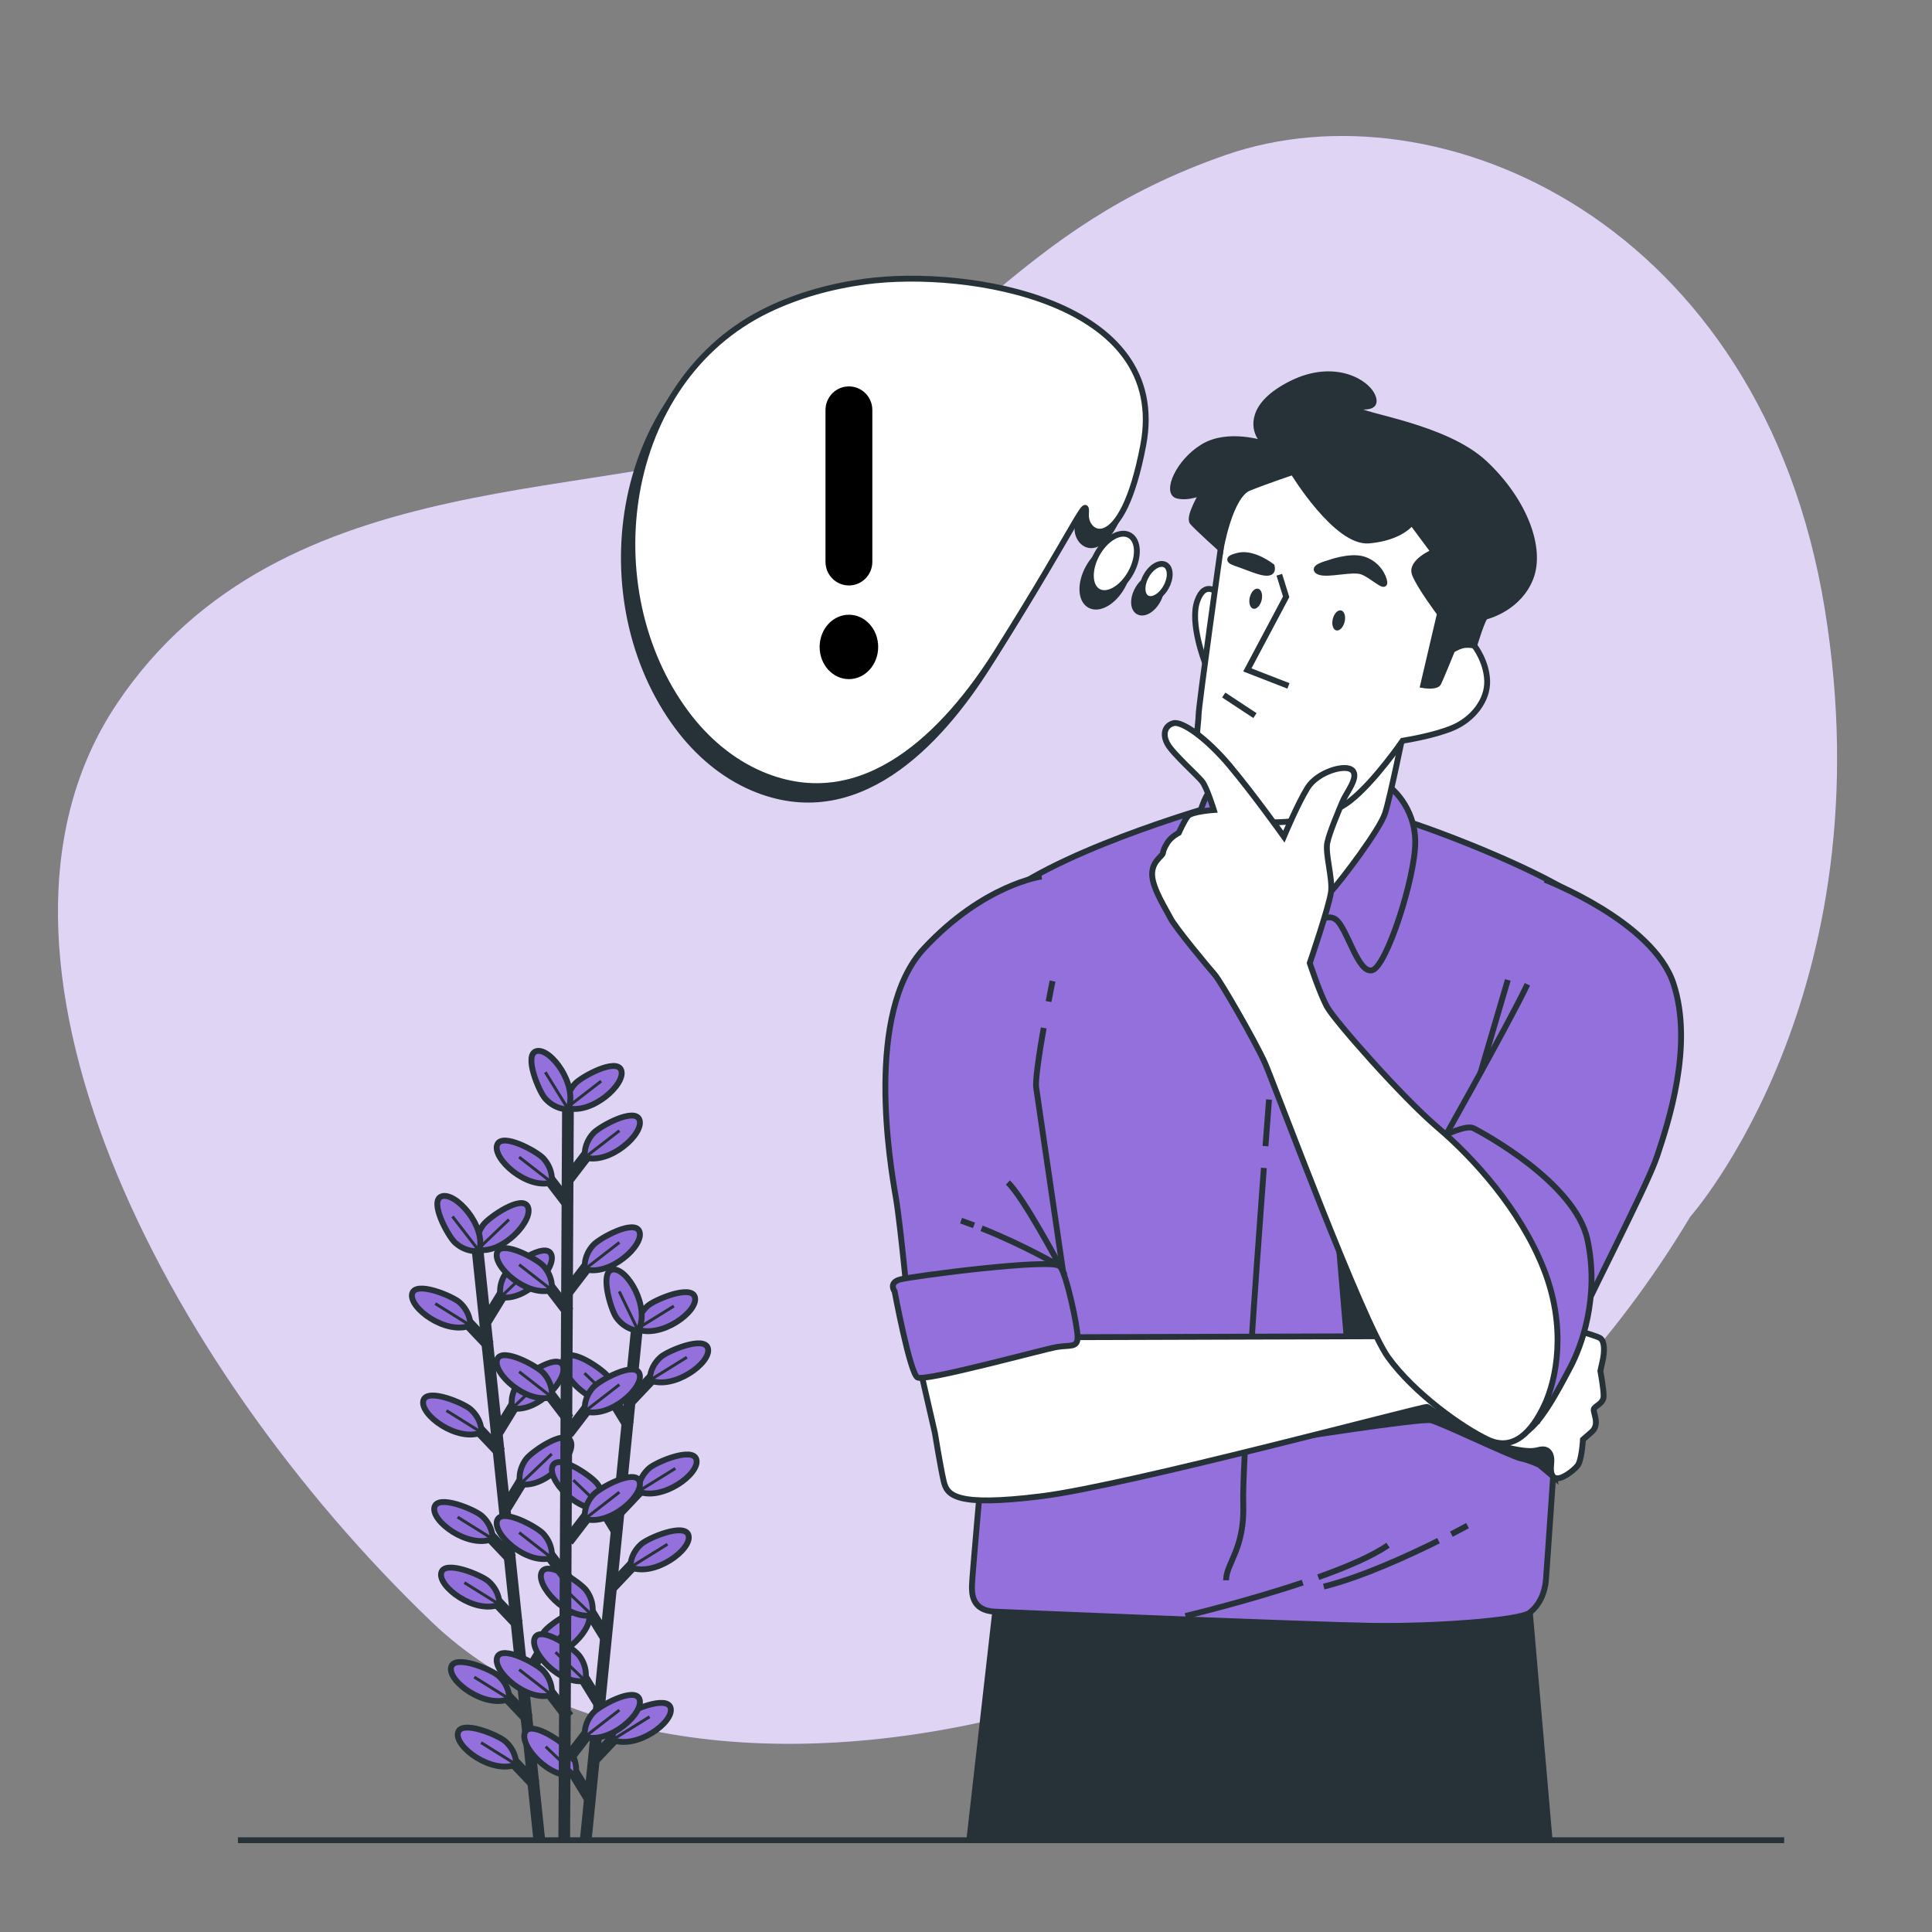
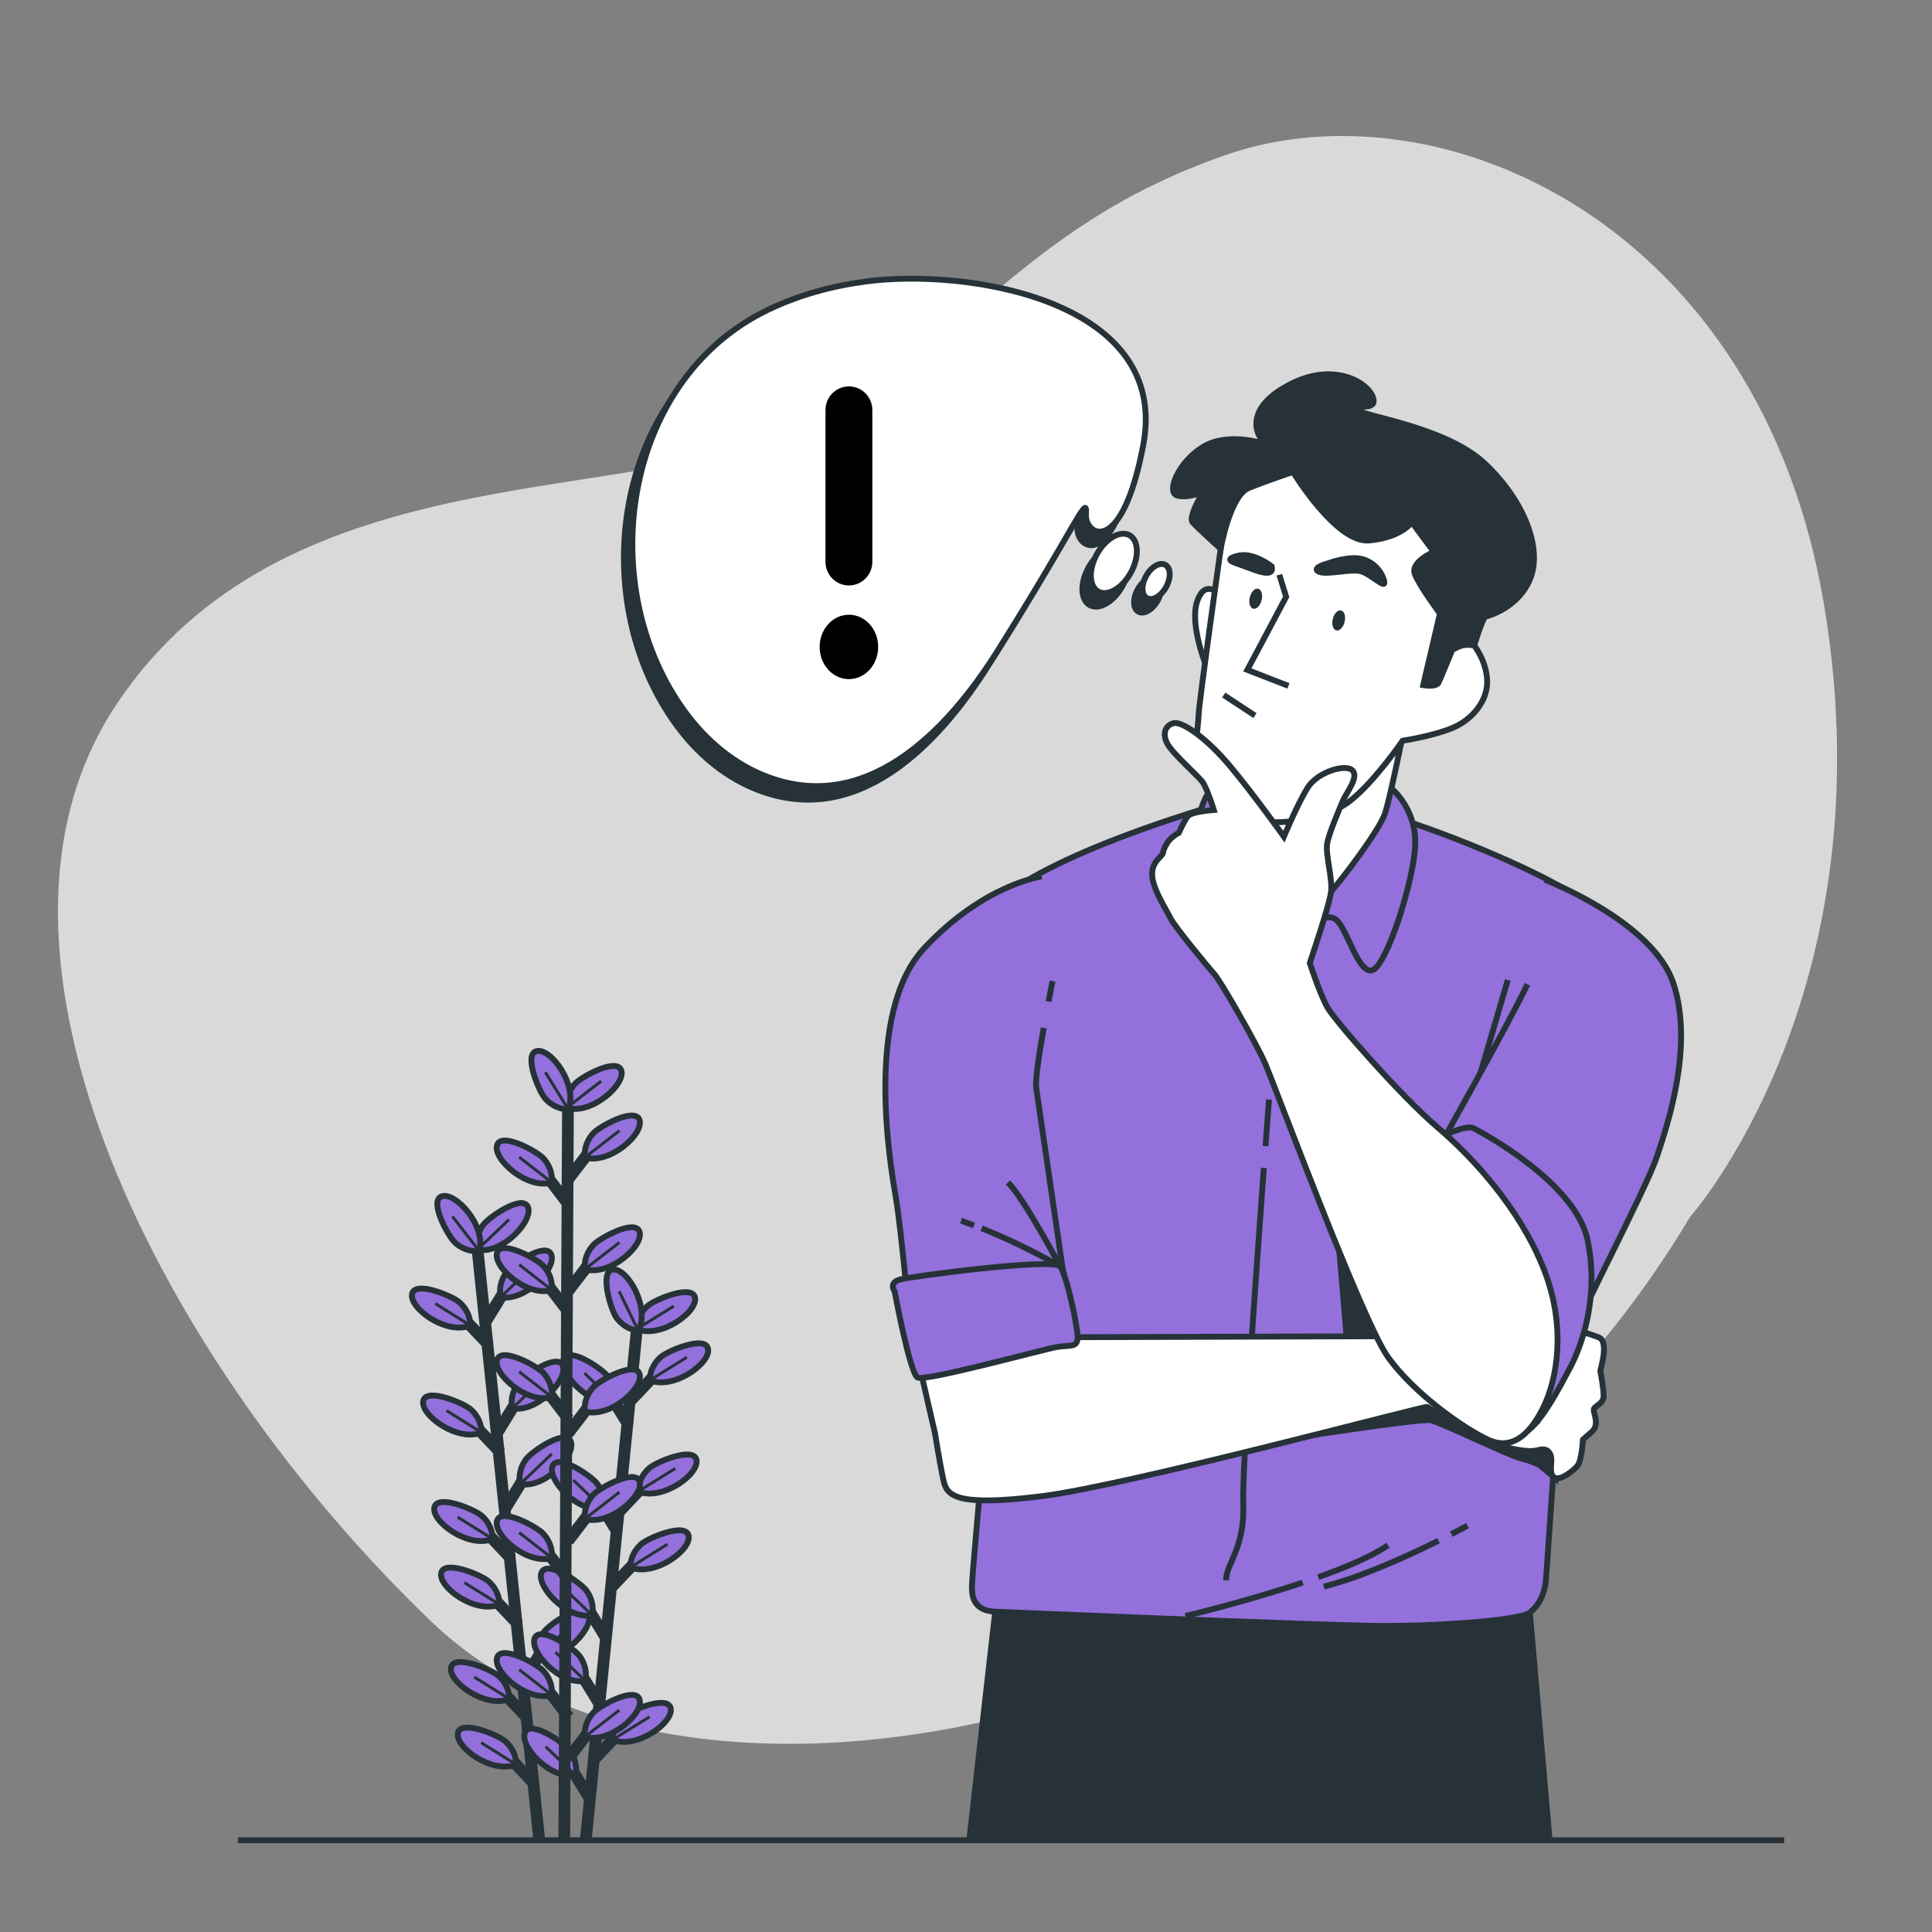
<svg xmlns="http://www.w3.org/2000/svg" width="330" height="330" viewBox="0 0 330 330" fill="none">
  <rect x="0" y="0" width="330" height="330" fill="#808080" stroke="none" />
  <g clip-path="url(#clip0_2514_163)">
    <mask id="mask0_2514_163" style="mask-type:luminance" maskUnits="userSpaceOnUse" x="0" y="0" width="330" height="330">
      <path d="M330 0H0V330H330V0Z" fill="white" />
    </mask>
    <g mask="url(#mask0_2514_163)">
-       <path d="M288.682 207.854C288.682 207.854 322.405 169.96 311.684 104.015C300.961 38.07 245.902 13.778 209.365 26.474C172.827 39.169 164.608 61.252 134.764 73.89C104.92 86.528 48.263 77.842 19.918 120.276C-8.426 162.709 27.756 233.023 73.819 277.111C119.882 321.199 237.468 293.592 288.682 207.854Z" fill="#9370DB" />
      <path opacity="0.7" d="M288.682 207.854C288.682 207.854 322.405 169.96 311.684 104.015C300.961 38.07 245.902 13.778 209.365 26.474C172.827 39.169 164.608 61.252 134.764 73.89C104.92 86.528 48.263 77.842 19.918 120.276C-8.426 162.709 27.756 233.023 73.819 277.111C119.882 321.199 237.468 293.592 288.682 207.854Z" fill="white" />
      <path d="M40.643 314.324H304.744" stroke="#263238" stroke-miterlimit="10" />
      <path d="M81.623 214.012L92.104 314.194" stroke="#263238" stroke-width="2" stroke-miterlimit="10" />
      <path d="M90.244 293.64L85.585 288.719" stroke="#263238" stroke-width="2" stroke-miterlimit="10" />
      <path d="M87 290.193C87 290.193 87.133 288.017 85.145 286.241C83.95 285.173 77.656 282.525 77.059 284.742C76.41 287.153 82.852 291.887 87 290.193Z" fill="#9370DB" stroke="#263238" stroke-miterlimit="10" />
      <path d="M87 290.193L81.009 286.459" stroke="#263238" stroke-width="0.5" stroke-miterlimit="10" />
      <path d="M91.413 304.839L86.754 299.918" stroke="#263238" stroke-width="2" stroke-miterlimit="10" />
      <path d="M88.169 301.392C88.169 301.392 88.303 299.216 86.316 297.44C85.12 296.373 78.826 293.725 78.229 295.942C77.579 298.353 84.021 303.087 88.169 301.392Z" fill="#9370DB" stroke="#263238" stroke-miterlimit="10" />
      <path d="M88.169 301.392L82.178 297.658" stroke="#263238" stroke-width="0.5" stroke-miterlimit="10" />
      <path d="M87.392 266.312L82.733 261.391" stroke="#263238" stroke-width="2" stroke-miterlimit="10" />
      <path d="M84.149 262.865C84.149 262.865 84.282 260.688 82.294 258.913C81.098 257.845 74.805 255.197 74.208 257.414C73.558 259.825 80 264.56 84.149 262.865Z" fill="#9370DB" stroke="#263238" stroke-miterlimit="10" />
      <path d="M84.149 262.864L78.157 259.131" stroke="#263238" stroke-width="0.5" stroke-miterlimit="10" />
      <path d="M88.56 277.51L83.901 272.59" stroke="#263238" stroke-width="2" stroke-miterlimit="10" />
      <path d="M85.317 274.064C85.317 274.064 85.45 271.888 83.463 270.112C82.267 269.044 75.973 266.396 75.377 268.613C74.727 271.024 81.168 275.759 85.317 274.064Z" fill="#9370DB" stroke="#263238" stroke-miterlimit="10" />
      <path d="M85.317 274.064L79.325 270.33" stroke="#263238" stroke-width="0.5" stroke-miterlimit="10" />
      <path d="M85.494 248.12L80.835 243.199" stroke="#263238" stroke-width="2" stroke-miterlimit="10" />
      <path d="M82.251 244.674C82.251 244.674 82.384 242.497 80.397 240.722C79.201 239.654 72.907 237.006 72.31 239.223C71.66 241.633 78.102 246.368 82.251 244.674Z" fill="#9370DB" stroke="#263238" stroke-miterlimit="10" />
      <path d="M82.25 244.674L76.259 240.939" stroke="#263238" stroke-width="0.5" stroke-miterlimit="10" />
      <path d="M83.587 229.848L78.928 224.928" stroke="#263238" stroke-width="2" stroke-miterlimit="10" />
      <path d="M80.343 226.402C80.343 226.402 80.476 224.225 78.488 222.45C77.292 221.382 70.999 218.734 70.402 220.951C69.753 223.362 76.195 228.096 80.343 226.402Z" fill="#9370DB" stroke="#263238" stroke-miterlimit="10" />
      <path d="M80.343 226.402L74.352 222.668" stroke="#263238" stroke-width="0.5" stroke-miterlimit="10" />
      <path d="M89.461 287.013L93.003 281.236" stroke="#263238" stroke-width="2" stroke-miterlimit="10" />
      <path d="M91.922 282.971C91.922 282.971 91.342 280.869 92.921 278.722C93.871 277.43 99.482 273.54 100.524 275.585C101.657 277.81 96.332 283.773 91.922 282.971Z" fill="#9370DB" stroke="#263238" stroke-miterlimit="10" />
      <path d="M91.923 282.971L97.318 277.814" stroke="#263238" stroke-width="0.5" stroke-miterlimit="10" />
      <path d="M86.385 257.543L89.927 251.766" stroke="#263238" stroke-width="2" stroke-miterlimit="10" />
      <path d="M88.846 253.501C88.846 253.501 88.266 251.398 89.845 249.251C90.795 247.959 96.406 244.069 97.447 246.115C98.581 248.339 93.256 254.302 88.846 253.501Z" fill="#9370DB" stroke="#263238" stroke-miterlimit="10" />
      <path d="M88.847 253.5L94.242 248.344" stroke="#263238" stroke-width="0.5" stroke-miterlimit="10" />
      <path d="M85.033 244.591L88.576 238.814" stroke="#263238" stroke-width="2" stroke-miterlimit="10" />
      <path d="M87.495 240.549C87.495 240.549 86.915 238.447 88.493 236.3C89.443 235.008 95.054 231.118 96.096 233.163C97.229 235.388 91.904 241.351 87.495 240.549Z" fill="#9370DB" stroke="#263238" stroke-miterlimit="10" />
      <path d="M87.495 240.549L92.891 235.393" stroke="#263238" stroke-width="0.5" stroke-miterlimit="10" />
      <path d="M83.052 225.604L86.594 219.828" stroke="#263238" stroke-width="2" stroke-miterlimit="10" />
      <path d="M85.514 221.563C85.514 221.563 84.935 219.461 86.513 217.313C87.462 216.022 93.074 212.132 94.115 214.177C95.248 216.402 89.924 222.364 85.514 221.563Z" fill="#9370DB" stroke="#263238" stroke-miterlimit="10" />
      <path d="M85.514 221.563L90.909 216.406" stroke="#263238" stroke-width="0.5" stroke-miterlimit="10" />
      <path d="M81.537 213.465C81.537 213.465 80.957 211.363 82.535 209.216C83.485 207.924 89.096 204.034 90.138 206.079C91.272 208.304 85.946 214.267 81.537 213.465Z" fill="#9370DB" stroke="#263238" stroke-miterlimit="10" />
      <path d="M81.537 213.465L86.933 208.309" stroke="#263238" stroke-width="0.5" stroke-miterlimit="10" />
      <path d="M81.85 213.688C81.85 213.688 79.698 214.045 77.728 212.25C76.543 211.17 73.263 205.182 75.407 204.36C77.738 203.466 83.109 209.387 81.85 213.688Z" fill="#9370DB" stroke="#263238" stroke-miterlimit="10" />
      <path d="M81.85 213.688L77.287 207.781" stroke="#263238" stroke-width="0.5" stroke-miterlimit="10" />
      <path d="M108.729 227.574L100.061 314.196" stroke="#263238" stroke-width="2" stroke-miterlimit="10" />
      <path d="M100.77 307.268L97.225 301.494" stroke="#263238" stroke-width="2" stroke-miterlimit="10" />
      <path d="M98.305 303.229C98.305 303.229 98.884 301.126 97.305 298.98C96.354 297.688 90.741 293.802 89.7 295.848C88.568 298.073 93.897 304.033 98.305 303.229Z" fill="#9370DB" stroke="#263238" stroke-miterlimit="10" />
      <path d="M98.305 303.23L93.211 298.342" stroke="#263238" stroke-width="0.5" stroke-miterlimit="10" />
      <path d="M103.606 279.938L100.06 274.164" stroke="#263238" stroke-width="2" stroke-miterlimit="10" />
      <path d="M101.142 275.898C101.142 275.898 101.721 273.796 100.14 271.649C99.19 270.358 93.577 266.472 92.536 268.518C91.404 270.743 96.733 276.703 101.142 275.898Z" fill="#9370DB" stroke="#263238" stroke-miterlimit="10" />
      <path d="M101.141 275.899L96.047 271.012" stroke="#263238" stroke-width="0.5" stroke-miterlimit="10" />
      <path d="M102.444 291.14L98.897 285.365" stroke="#263238" stroke-width="2" stroke-miterlimit="10" />
      <path d="M99.979 287.1C99.979 287.1 100.558 284.997 98.978 282.85C98.028 281.559 92.415 277.673 91.374 279.719C90.241 281.944 95.57 287.904 99.979 287.1Z" fill="#9370DB" stroke="#263238" stroke-miterlimit="10" />
      <path d="M99.979 287.1L94.885 282.213" stroke="#263238" stroke-width="0.5" stroke-miterlimit="10" />
      <path d="M105.493 261.748L101.947 255.973" stroke="#263238" stroke-width="2" stroke-miterlimit="10" />
      <path d="M103.029 257.707C103.029 257.707 103.608 255.604 102.028 253.458C101.078 252.167 95.465 248.28 94.424 250.326C93.292 252.551 98.62 258.511 103.029 257.707Z" fill="#9370DB" stroke="#263238" stroke-miterlimit="10" />
      <path d="M103.028 257.708L97.935 252.82" stroke="#263238" stroke-width="0.5" stroke-miterlimit="10" />
      <path d="M107.389 243.474L103.843 237.699" stroke="#263238" stroke-width="2" stroke-miterlimit="10" />
      <path d="M104.925 239.433C104.925 239.433 105.504 237.331 103.924 235.184C102.973 233.893 97.36 230.007 96.319 232.053C95.187 234.278 100.516 240.237 104.925 239.433Z" fill="#9370DB" stroke="#263238" stroke-miterlimit="10" />
      <path d="M104.925 239.434L99.83 234.547" stroke="#263238" stroke-width="0.5" stroke-miterlimit="10" />
      <path d="M101.367 300.624L106.023 295.701" stroke="#263238" stroke-width="2" stroke-miterlimit="10" />
      <path d="M104.608 297.177C104.608 297.177 104.474 295 106.46 293.224C107.656 292.155 113.947 289.503 114.546 291.72C115.197 294.13 108.758 298.869 104.608 297.177Z" fill="#9370DB" stroke="#263238" stroke-miterlimit="10" />
      <path d="M104.608 297.176L110.95 293.24" stroke="#263238" stroke-width="0.5" stroke-miterlimit="10" />
      <path d="M104.426 271.151L109.081 266.229" stroke="#263238" stroke-width="2" stroke-miterlimit="10" />
      <path d="M107.667 267.704C107.667 267.704 107.532 265.527 109.519 263.751C110.714 262.682 117.006 260.031 117.605 262.247C118.255 264.657 111.816 269.396 107.667 267.704Z" fill="#9370DB" stroke="#263238" stroke-miterlimit="10" />
      <path d="M107.667 267.703L114.008 263.768" stroke="#263238" stroke-width="0.5" stroke-miterlimit="10" />
      <path d="M105.77 258.198L110.425 253.275" stroke="#263238" stroke-width="2" stroke-miterlimit="10" />
      <path d="M109.011 254.75C109.011 254.75 108.876 252.574 110.863 250.798C112.058 249.729 118.35 247.078 118.948 249.294C119.599 251.705 113.161 256.443 109.011 254.75Z" fill="#9370DB" stroke="#263238" stroke-miterlimit="10" />
      <path d="M109.011 254.751L115.352 250.816" stroke="#263238" stroke-width="0.5" stroke-miterlimit="10" />
      <path d="M107.74 239.213L112.397 234.289" stroke="#263238" stroke-width="2" stroke-miterlimit="10" />
      <path d="M110.982 235.764C110.982 235.764 110.848 233.587 112.834 231.811C114.03 230.743 120.321 228.092 120.92 230.307C121.571 232.718 115.132 237.456 110.982 235.764Z" fill="#9370DB" stroke="#263238" stroke-miterlimit="10" />
      <path d="M110.982 235.763L117.323 231.828" stroke="#263238" stroke-width="0.5" stroke-miterlimit="10" />
      <path d="M108.758 227.022C108.758 227.022 108.623 224.845 110.61 223.069C111.805 222 118.097 219.349 118.695 221.565C119.346 223.975 112.907 228.713 108.758 227.022Z" fill="#9370DB" stroke="#263238" stroke-miterlimit="10" />
      <path d="M108.758 227.022L115.099 223.086" stroke="#263238" stroke-width="0.5" stroke-miterlimit="10" />
      <path d="M109.018 227.303C109.018 227.303 106.839 227.208 105.281 225.047C104.343 223.746 102.366 217.211 104.633 216.848C107.098 216.453 111.135 223.353 109.018 227.303Z" fill="#9370DB" stroke="#263238" stroke-miterlimit="10" />
      <path d="M109.017 227.303L105.769 220.584" stroke="#263238" stroke-width="0.5" stroke-miterlimit="10" />
      <path d="M97.019 187.475L96.377 314.344" stroke="#263238" stroke-width="2" stroke-miterlimit="10" />
      <path d="M97.117 293.28L92.994 287.902" stroke="#263238" stroke-width="2" stroke-miterlimit="10" />
      <path d="M94.249 289.516C94.249 289.516 94.608 287.365 92.815 285.393C91.737 284.207 85.752 280.92 84.928 283.062C84.032 285.393 89.947 290.771 94.249 289.516Z" fill="#9370DB" stroke="#263238" stroke-miterlimit="10" />
      <path d="M94.249 289.517L88.678 285.182" stroke="#263238" stroke-width="0.5" stroke-miterlimit="10" />
      <path d="M97.117 269.878L92.994 264.5" stroke="#263238" stroke-width="2" stroke-miterlimit="10" />
      <path d="M94.249 266.113C94.249 266.113 94.608 263.962 92.815 261.99C91.737 260.804 85.752 257.517 84.928 259.66C84.032 261.99 89.947 267.368 94.249 266.113Z" fill="#9370DB" stroke="#263238" stroke-miterlimit="10" />
      <path d="M94.249 266.113L88.678 261.777" stroke="#263238" stroke-width="0.5" stroke-miterlimit="10" />
      <path d="M97.117 242.401L92.994 237.023" stroke="#263238" stroke-width="2" stroke-miterlimit="10" />
      <path d="M94.249 238.637C94.249 238.637 94.608 236.486 92.815 234.514C91.737 233.328 85.752 230.041 84.928 232.183C84.032 234.514 89.947 239.891 94.249 238.637Z" fill="#9370DB" stroke="#263238" stroke-miterlimit="10" />
      <path d="M94.249 238.636L88.678 234.301" stroke="#263238" stroke-width="0.5" stroke-miterlimit="10" />
      <path d="M97.117 224.112L92.994 218.734" stroke="#263238" stroke-width="2" stroke-miterlimit="10" />
      <path d="M94.249 220.348C94.249 220.348 94.608 218.197 92.815 216.225C91.737 215.038 85.752 211.752 84.928 213.894C84.032 216.225 89.947 221.602 94.249 220.348Z" fill="#9370DB" stroke="#263238" stroke-miterlimit="10" />
      <path d="M94.249 220.347L88.678 216.012" stroke="#263238" stroke-width="0.5" stroke-miterlimit="10" />
      <path d="M97.117 205.741L92.994 200.363" stroke="#263238" stroke-width="2" stroke-miterlimit="10" />
      <path d="M94.249 201.977C94.249 201.977 94.608 199.826 92.815 197.854C91.737 196.667 85.752 193.381 84.928 195.523C84.032 197.854 89.947 203.232 94.249 201.977Z" fill="#9370DB" stroke="#263238" stroke-miterlimit="10" />
      <path d="M94.249 201.976L88.678 197.641" stroke="#263238" stroke-width="0.5" stroke-miterlimit="10" />
      <path d="M97.026 300.427L101.149 295.049" stroke="#263238" stroke-width="2" stroke-miterlimit="10" />
      <path d="M99.894 296.662C99.894 296.662 99.536 294.511 101.329 292.539C102.407 291.352 108.392 288.066 109.216 290.209C110.112 292.539 104.196 297.917 99.894 296.662Z" fill="#9370DB" stroke="#263238" stroke-miterlimit="10" />
      <path d="M99.894 296.662L105.796 292.094" stroke="#263238" stroke-width="0.5" stroke-miterlimit="10" />
      <path d="M97.026 263.206L101.149 257.828" stroke="#263238" stroke-width="2" stroke-miterlimit="10" />
      <path d="M99.894 259.441C99.894 259.441 99.536 257.29 101.329 255.318C102.407 254.132 108.392 250.846 109.216 252.988C110.112 255.318 104.196 260.696 99.894 259.441Z" fill="#9370DB" stroke="#263238" stroke-miterlimit="10" />
      <path d="M99.894 259.442L105.796 254.873" stroke="#263238" stroke-width="0.5" stroke-miterlimit="10" />
      <path d="M97.026 244.837L101.149 239.459" stroke="#263238" stroke-width="2" stroke-miterlimit="10" />
      <path d="M99.894 241.072C99.894 241.072 99.536 238.921 101.329 236.949C102.407 235.763 108.392 232.476 109.216 234.619C110.112 236.949 104.196 242.327 99.894 241.072Z" fill="#9370DB" stroke="#263238" stroke-miterlimit="10" />
-       <path d="M99.894 241.073L105.796 236.504" stroke="#263238" stroke-width="0.5" stroke-miterlimit="10" />
      <path d="M97.026 220.555L101.149 215.178" stroke="#263238" stroke-width="2" stroke-miterlimit="10" />
      <path d="M99.894 216.791C99.894 216.791 99.536 214.64 101.329 212.668C102.407 211.481 108.392 208.195 109.216 210.338C110.112 212.668 104.196 218.046 99.894 216.791Z" fill="#9370DB" stroke="#263238" stroke-miterlimit="10" />
      <path d="M99.894 216.792L105.796 212.223" stroke="#263238" stroke-width="0.5" stroke-miterlimit="10" />
      <path d="M97.026 201.466L101.149 196.088" stroke="#263238" stroke-width="2" stroke-miterlimit="10" />
      <path d="M99.894 197.701C99.894 197.701 99.536 195.55 101.329 193.578C102.407 192.392 108.392 189.105 109.216 191.248C110.112 193.579 104.196 198.956 99.894 197.701Z" fill="#9370DB" stroke="#263238" stroke-miterlimit="10" />
      <path d="M99.894 197.701L105.796 193.133" stroke="#263238" stroke-width="0.5" stroke-miterlimit="10" />
      <path d="M96.779 189.234C96.779 189.234 96.421 187.083 98.213 185.111C99.292 183.925 105.277 180.639 106.1 182.781C106.997 185.111 101.081 190.489 96.779 189.234Z" fill="#9370DB" stroke="#263238" stroke-miterlimit="10" />
      <path d="M96.779 189.235L102.68 184.666" stroke="#263238" stroke-width="0.5" stroke-miterlimit="10" />
      <path d="M97.067 189.488C97.067 189.488 94.89 189.619 93.117 187.63C92.05 186.432 89.41 180.137 91.626 179.541C94.038 178.894 98.766 185.341 97.067 189.488Z" fill="#9370DB" stroke="#263238" stroke-miterlimit="10" />
      <path d="M97.067 189.489L93.143 183.141" stroke="#263238" stroke-width="0.5" stroke-miterlimit="10" />
      <path d="M264.686 314.323L260.869 270.35H170.548L165.563 314.323H264.686Z" fill="#263238" stroke="#263238" stroke-miterlimit="10" />
      <path d="M209.362 137.064C209.362 137.064 182.946 144.318 171.412 153.062C159.879 161.805 151.88 170.735 153.739 187.663C155.6 204.592 167.692 250.912 167.692 250.912C167.692 250.912 166.017 269.701 166.017 270.817C166.017 271.933 165.831 275.096 169.924 275.282C174.017 275.468 223.128 277.514 234.104 277.7C245.079 277.887 259.59 276.771 261.264 275.468C262.938 274.166 263.868 272.12 264.054 269.887C264.241 267.655 266.1 240.309 266.1 240.309L266.287 228.031C266.287 228.031 278.378 187.849 279.122 174.827C279.867 161.805 275.03 157.526 269.635 153.434C264.24 149.341 247.455 142.412 238.382 139.667C229.31 136.922 209.362 137.064 209.362 137.064Z" fill="#9370DB" stroke="#263238" stroke-miterlimit="10" />
      <path d="M215.877 199.494C214.534 217.614 212.146 251.005 212.358 256.723C212.651 264.641 209.426 266.987 209.426 269.919" stroke="#263238" stroke-miterlimit="10" />
      <path d="M216.757 187.807C216.757 187.807 216.52 190.893 216.155 195.768" stroke="#263238" stroke-miterlimit="10" />
      <path d="M228.547 211.084L230.236 231.015L239.695 230.339L228.547 211.084Z" fill="#263238" stroke="#263238" stroke-miterlimit="10" />
      <path d="M219.584 245.838C219.584 245.838 242.7 242.208 244.419 242.591C246.138 242.973 257.983 248.704 259.703 249.086C261.422 249.468 262.951 250.233 262.951 250.233L265.542 252.401L264.67 245.839C264.67 245.839 261.231 241.636 253.589 238.58C245.948 235.523 242.127 237.243 240.407 237.815C238.688 238.388 219.584 245.838 219.584 245.838Z" fill="#263238" stroke="#263238" stroke-miterlimit="10" />
      <path d="M184.062 228.402L244.149 228.216C244.149 228.216 263.496 226.356 264.24 226.17C264.985 225.984 272.612 228.031 273.355 228.588C274.099 229.147 274.099 230.82 273.728 232.495C273.355 234.169 273.355 234.169 273.355 234.169C273.355 234.169 273.914 237.146 273.914 238.448C273.914 239.75 272.426 240.123 272.239 240.68C272.053 241.239 273.355 243.285 271.867 244.587C270.379 245.889 270.379 245.889 270.379 245.889C270.379 245.889 270.193 249.423 269.449 250.354C268.705 251.284 266.472 252.958 265.542 252.4C264.612 251.841 264.985 250.354 264.985 249.423C264.985 248.493 264.612 247.563 263.496 247.563C262.38 247.563 262.194 248.493 256.427 247.005C250.66 245.517 244.335 240.494 243.777 240.308C243.219 240.122 192.805 253.702 177.923 255.562C163.04 257.422 161.738 255.376 161.181 252.958C160.622 250.539 159.692 244.772 159.692 244.772L157.088 233.424L184.062 228.402Z" fill="white" stroke="#263238" stroke-miterlimit="10" />
      <path d="M223.117 158.866C223.117 158.866 226.22 155.6 228.18 157.069C230.14 158.539 231.937 166.379 234.387 165.726C236.837 165.073 241.736 149.883 241.736 143.84C241.736 137.797 237.49 134.203 236.51 133.876C235.53 133.55 210.54 133.223 207.6 134.367C204.66 135.51 203.517 145.8 202.373 152.007C201.23 158.213 203.843 159.683 205.477 158.867C207.11 158.05 213.48 155.437 214.95 155.437C216.419 155.436 223.117 158.866 223.117 158.866Z" fill="#9370DB" stroke="#263238" stroke-miterlimit="10" />
      <path d="M239.843 124.438C239.843 124.438 237.502 136.011 236.592 138.872C235.682 141.733 229.05 150.446 227.359 152.267C225.668 154.088 220.727 163.061 219.426 163.321C218.126 163.581 214.485 151.357 214.485 151.357C214.485 151.357 209.804 143.294 208.893 141.213C207.983 139.132 206.552 133.021 206.552 133.021C206.552 133.021 214.224 139.653 222.417 138.223C230.611 136.793 234.772 128.599 234.772 128.599L239.843 124.438Z" fill="white" stroke="#263238" stroke-miterlimit="10" />
      <path d="M208.089 101.373C208.089 101.373 205.802 98.923 204.496 102.68C203.189 106.436 205.803 113.133 205.803 113.133L208.089 101.373Z" fill="white" stroke="#263238" stroke-miterlimit="10" />
      <path d="M208.502 93.748C208.502 93.748 204.731 120.537 204.731 122.097C204.731 123.658 203.691 128.859 205.251 132.241C206.812 135.622 211.494 139.783 215.265 140.303C219.036 140.823 226.449 140.043 230.61 136.792C234.771 133.541 239.583 126.518 239.583 126.518C239.583 126.518 244.785 125.738 248.166 124.307C251.547 122.877 254.148 119.626 254.018 116.245C253.888 112.864 251.807 110.263 251.807 110.263L249.856 106.621L255.058 96.868C255.058 96.868 252.067 91.276 242.444 85.944C232.82 80.613 224.238 78.922 220.206 78.922C216.175 78.922 211.103 80.613 209.673 83.863C208.242 87.115 208.502 93.748 208.502 93.748Z" fill="white" stroke="#263238" stroke-miterlimit="10" />
      <path d="M220.857 80.613C220.857 80.613 228.269 92.837 233.862 92.317C239.454 91.797 241.144 89.196 241.144 89.196L244.915 94.267C244.915 94.267 240.884 95.957 241.664 98.038C242.444 100.119 245.956 104.801 245.956 104.801L243.094 117.025C243.094 117.025 245.305 117.415 245.695 116.635C246.086 115.854 248.036 111.042 248.036 111.042C248.036 111.042 248.817 110.522 249.727 110.262C250.637 110.002 251.808 110.262 251.808 110.262C251.808 110.262 253.238 105.451 253.759 105.321C254.279 105.191 259.481 103.76 261.431 98.689C263.382 93.617 260.391 85.554 253.629 79.181C246.866 72.809 232.561 71.119 231.781 69.948C231.001 68.778 235.423 70.468 234.512 67.867C233.602 65.266 227.88 61.885 220.598 65.526C213.315 69.167 214.355 73.199 215.135 74.499C215.916 75.799 215.916 75.799 215.916 75.799C215.916 75.799 209.803 73.718 205.512 76.319C201.221 78.92 199.14 84.122 201.091 84.642C203.042 85.162 205.512 83.992 205.512 83.992C205.512 83.992 202.911 88.283 203.692 89.193C204.472 90.103 208.503 93.744 208.503 93.744C208.503 93.744 210.063 84.641 213.315 83.341C216.566 82.041 220.857 80.613 220.857 80.613Z" fill="#263238" stroke="#263238" stroke-miterlimit="10" />
      <path d="M218.516 98.17L219.686 101.941L213.054 114.426L220.076 117.157" stroke="#263238" stroke-miterlimit="10" />
      <path d="M217.216 96.739C217.216 96.739 214.095 94.267 211.494 94.918C208.893 95.568 210.453 95.958 212.274 96.608C214.095 97.259 217.736 98.95 217.216 96.739Z" fill="#263238" stroke="#263238" stroke-miterlimit="10" />
      <path d="M226.839 96.219C226.839 96.219 223.847 96.999 225.278 97.649C226.708 98.299 231 96.999 232.691 97.649C234.382 98.299 236.592 100.51 236.462 99.47C236.332 98.43 235.292 96.349 232.951 95.569C230.61 94.788 226.839 96.219 226.839 96.219Z" fill="#263238" stroke="#263238" stroke-miterlimit="10" />
      <path d="M215.496 102.51C215.268 103.452 214.631 104.107 214.072 103.972C213.514 103.837 213.246 102.963 213.474 102.021C213.701 101.078 214.339 100.423 214.897 100.559C215.456 100.694 215.724 101.567 215.496 102.51Z" fill="#263238" />
      <path d="M229.671 106.217C229.443 107.159 228.806 107.814 228.247 107.679C227.689 107.543 227.421 106.67 227.649 105.728C227.876 104.785 228.514 104.13 229.072 104.266C229.631 104.401 229.898 105.274 229.671 106.217Z" fill="#263238" />
      <path d="M209.022 118.717L214.355 122.228" stroke="#263238" stroke-miterlimit="10" />
      <path d="M263.869 150.271C263.869 150.271 282.286 157.341 285.82 167.944C289.354 178.548 284.89 191.942 283.03 197.523C281.169 203.104 269.636 224.869 267.776 230.078C265.915 235.287 263.125 241.612 263.125 241.612C263.125 241.612 260.52 225.985 253.451 216.312C246.382 206.638 244.708 197.895 244.708 197.895C244.708 197.895 257.544 175.2 260.893 168.13" fill="#9370DB" />
      <path d="M263.869 150.271C263.869 150.271 282.286 157.341 285.82 167.944C289.354 178.548 284.89 191.942 283.03 197.523C281.169 203.104 269.636 224.869 267.776 230.078C265.915 235.287 263.125 241.612 263.125 241.612C263.125 241.612 260.52 225.985 253.451 216.312C246.382 206.638 244.708 197.895 244.708 197.895C244.708 197.895 257.544 175.2 260.893 168.13" stroke="#263238" stroke-miterlimit="10" />
      <path d="M246.66 193.964C246.66 193.964 250.428 192.08 251.684 192.708C252.94 193.337 269.06 201.919 271.153 211.759C273.246 221.598 270.106 229.971 268.222 233.53C266.337 237.089 262.779 243.997 260.058 244.834C257.336 245.672 255.033 223.272 249.381 211.549C243.729 199.826 246.66 193.964 246.66 193.964Z" fill="#9370DB" stroke="#263238" stroke-miterlimit="10" />
      <path d="M252.894 183.199C252.894 183.199 256.242 171.852 257.545 167.387" stroke="#263238" stroke-miterlimit="10" />
      <path d="M219.296 142.904C219.296 142.904 214.094 135.621 210.063 130.81C206.032 125.999 201.87 123.138 200.44 123.528C199.009 123.918 198.489 125.348 199.399 127.039C200.31 128.73 204.602 132.5 205.382 133.541C206.162 134.581 207.333 138.352 207.333 138.352C207.333 138.352 203.561 138.613 202.911 139.393C202.261 140.173 201.35 142.254 201.35 142.254C201.35 142.254 200.05 142.904 199.4 143.945C198.75 144.985 198.75 145.245 198.62 145.765C198.49 146.285 196.669 147.195 196.8 149.536C196.93 151.877 199.141 155.258 199.921 156.819C200.701 158.379 206.423 165.271 207.463 166.442C208.503 167.612 214.486 178.016 216.046 181.527C217.606 185.038 232.692 225.742 237.113 231.854C241.534 237.966 249.728 243.818 254.149 245.899C258.57 247.98 261.692 244.469 263.773 240.047C265.853 235.625 267.674 226.782 263.642 216.638C259.611 206.495 251.679 197.782 245.566 192.58C239.454 187.378 228.01 174.374 226.71 172.033C225.41 169.692 223.719 164.49 223.719 164.49C223.719 164.49 227.1 154.607 227.36 152.267C227.62 149.926 226.32 145.764 226.71 143.944C227.1 142.124 228.661 138.482 229.311 136.922C229.961 135.361 232.172 132.76 231.002 131.589C229.831 130.419 225.019 131.85 223.329 134.581C221.637 137.312 219.296 142.904 219.296 142.904Z" fill="white" stroke="#263238" stroke-miterlimit="10" />
      <path d="M179.102 171.066C179.495 169 179.784 167.57 179.784 167.57L179.102 171.066Z" fill="#9370DB" />
      <path d="M179.102 171.066C179.495 169 179.784 167.57 179.784 167.57" stroke="#263238" stroke-miterlimit="10" />
      <path d="M177.924 149.713C177.924 149.713 168.064 151.015 157.833 161.991C147.601 172.967 152.066 199.01 152.996 204.405C153.926 209.8 155.414 226.356 155.414 226.356L181.644 217.613C181.644 217.613 177.365 188.407 176.993 185.802C176.805 184.486 177.52 179.844 178.273 175.574" fill="#9370DB" />
      <path d="M177.924 149.713C177.924 149.713 168.064 151.015 157.833 161.991C147.601 172.967 152.066 199.01 152.996 204.405C153.926 209.8 155.414 226.356 155.414 226.356L181.644 217.613C181.644 217.613 177.365 188.407 176.993 185.802C176.805 184.486 177.52 179.844 178.273 175.574" stroke="#263238" stroke-miterlimit="10" />
      <path d="M152.81 220.589C152.81 220.589 155.414 234.541 156.716 235.285C158.018 236.03 178.296 230.449 180.528 230.077C182.76 229.705 184.062 230.263 184.062 228.402C184.062 226.542 182.201 217.799 181.085 216.31C179.969 214.822 155.786 217.985 153.74 218.543C151.694 219.101 152.81 220.589 152.81 220.589Z" fill="#9370DB" stroke="#263238" stroke-miterlimit="10" />
      <path d="M167.665 209.806C175.189 212.801 181.085 216.31 181.085 216.31C181.085 216.31 174.761 204.405 172.156 201.986" stroke="#263238" stroke-miterlimit="10" />
      <path d="M164.157 208.498C164.904 208.757 165.642 209.026 166.368 209.302" stroke="#263238" stroke-miterlimit="10" />
      <path d="M225.169 269.397C229.98 267.682 234.409 265.793 237.081 263.934" stroke="#263238" stroke-miterlimit="10" />
      <path d="M202.479 276.027C202.479 276.027 212.758 273.589 222.511 270.316" stroke="#263238" stroke-miterlimit="10" />
      <path d="M245.707 263.16C240.653 265.679 232.646 269.367 226.105 271.002" stroke="#263238" stroke-miterlimit="10" />
      <path d="M250.661 260.586C250.661 260.586 249.624 261.159 247.905 262.046" stroke="#263238" stroke-miterlimit="10" />
      <path d="M129.725 55.232C104.619 67.325 99.856 102.836 115.78 124.179C119.109 128.64 123.46 132.401 128.613 134.586C146.213 142.049 160.306 127.213 168.883 113.582C182.575 91.82 184.287 86.441 184.042 90.109C183.798 93.777 190.155 97.689 193.823 78.372C198.511 53.68 163.941 48.065 146.443 50.39C140.576 51.17 134.893 52.743 129.725 55.232Z" fill="#263238" stroke="#263238" stroke-miterlimit="10" />
      <path d="M185.923 96.946C184.451 99.604 184.55 102.475 186.145 103.358C187.74 104.242 190.226 102.803 191.698 100.145C193.17 97.487 193.071 94.616 191.476 93.733C189.881 92.85 187.395 94.288 185.923 96.946Z" fill="#263238" stroke="#263238" stroke-miterlimit="10" />
      <path d="M194.322 100.689C193.452 102.26 193.511 103.957 194.453 104.479C195.396 105 196.865 104.15 197.735 102.58C198.605 101.009 198.546 99.312 197.604 98.79C196.661 98.269 195.192 99.119 194.322 100.689Z" fill="#263238" stroke="#263238" stroke-miterlimit="10" />
      <path d="M131.173 52.919C106.066 65.012 101.304 100.523 117.228 121.866C120.556 126.327 124.907 130.089 130.06 132.274C147.66 139.736 161.753 124.9 170.33 111.269C184.023 89.508 185.734 84.129 185.49 87.797C185.245 91.464 191.602 95.376 195.27 76.06C199.958 51.368 165.389 45.753 147.89 48.078C142.023 48.857 136.34 50.43 131.173 52.919Z" fill="white" stroke="#263238" stroke-miterlimit="10" />
      <path d="M187.369 94.634C185.897 97.292 185.997 100.162 187.591 101.046C189.186 101.929 191.672 100.49 193.144 97.832C194.617 95.174 194.517 92.304 192.922 91.42C191.328 90.537 188.842 91.976 187.369 94.634Z" fill="white" stroke="#263238" stroke-miterlimit="10" />
      <path d="M195.769 98.377C194.899 99.948 194.958 101.644 195.901 102.166C196.843 102.688 198.312 101.838 199.182 100.267C200.052 98.697 199.993 97 199.051 96.478C198.108 95.956 196.639 96.806 195.769 98.377Z" fill="white" stroke="#263238" stroke-miterlimit="10" />
      <path d="M145 66C142.791 66 141 67.804 141 70.029V95.971C141 98.196 142.791 100 145 100C147.209 100 149 98.196 149 95.971V70.029C149 67.804 147.209 66 145 66Z" fill="black" />
      <path d="M145 116C147.761 116 150 113.538 150 110.5C150 107.462 147.761 105 145 105C142.239 105 140 107.462 140 110.5C140 113.538 142.239 116 145 116Z" fill="black" />
    </g>
  </g>
  <defs>
    <clipPath id="clip0_2514_163">
      <rect width="330" height="330" fill="white" />
    </clipPath>
  </defs>
</svg>